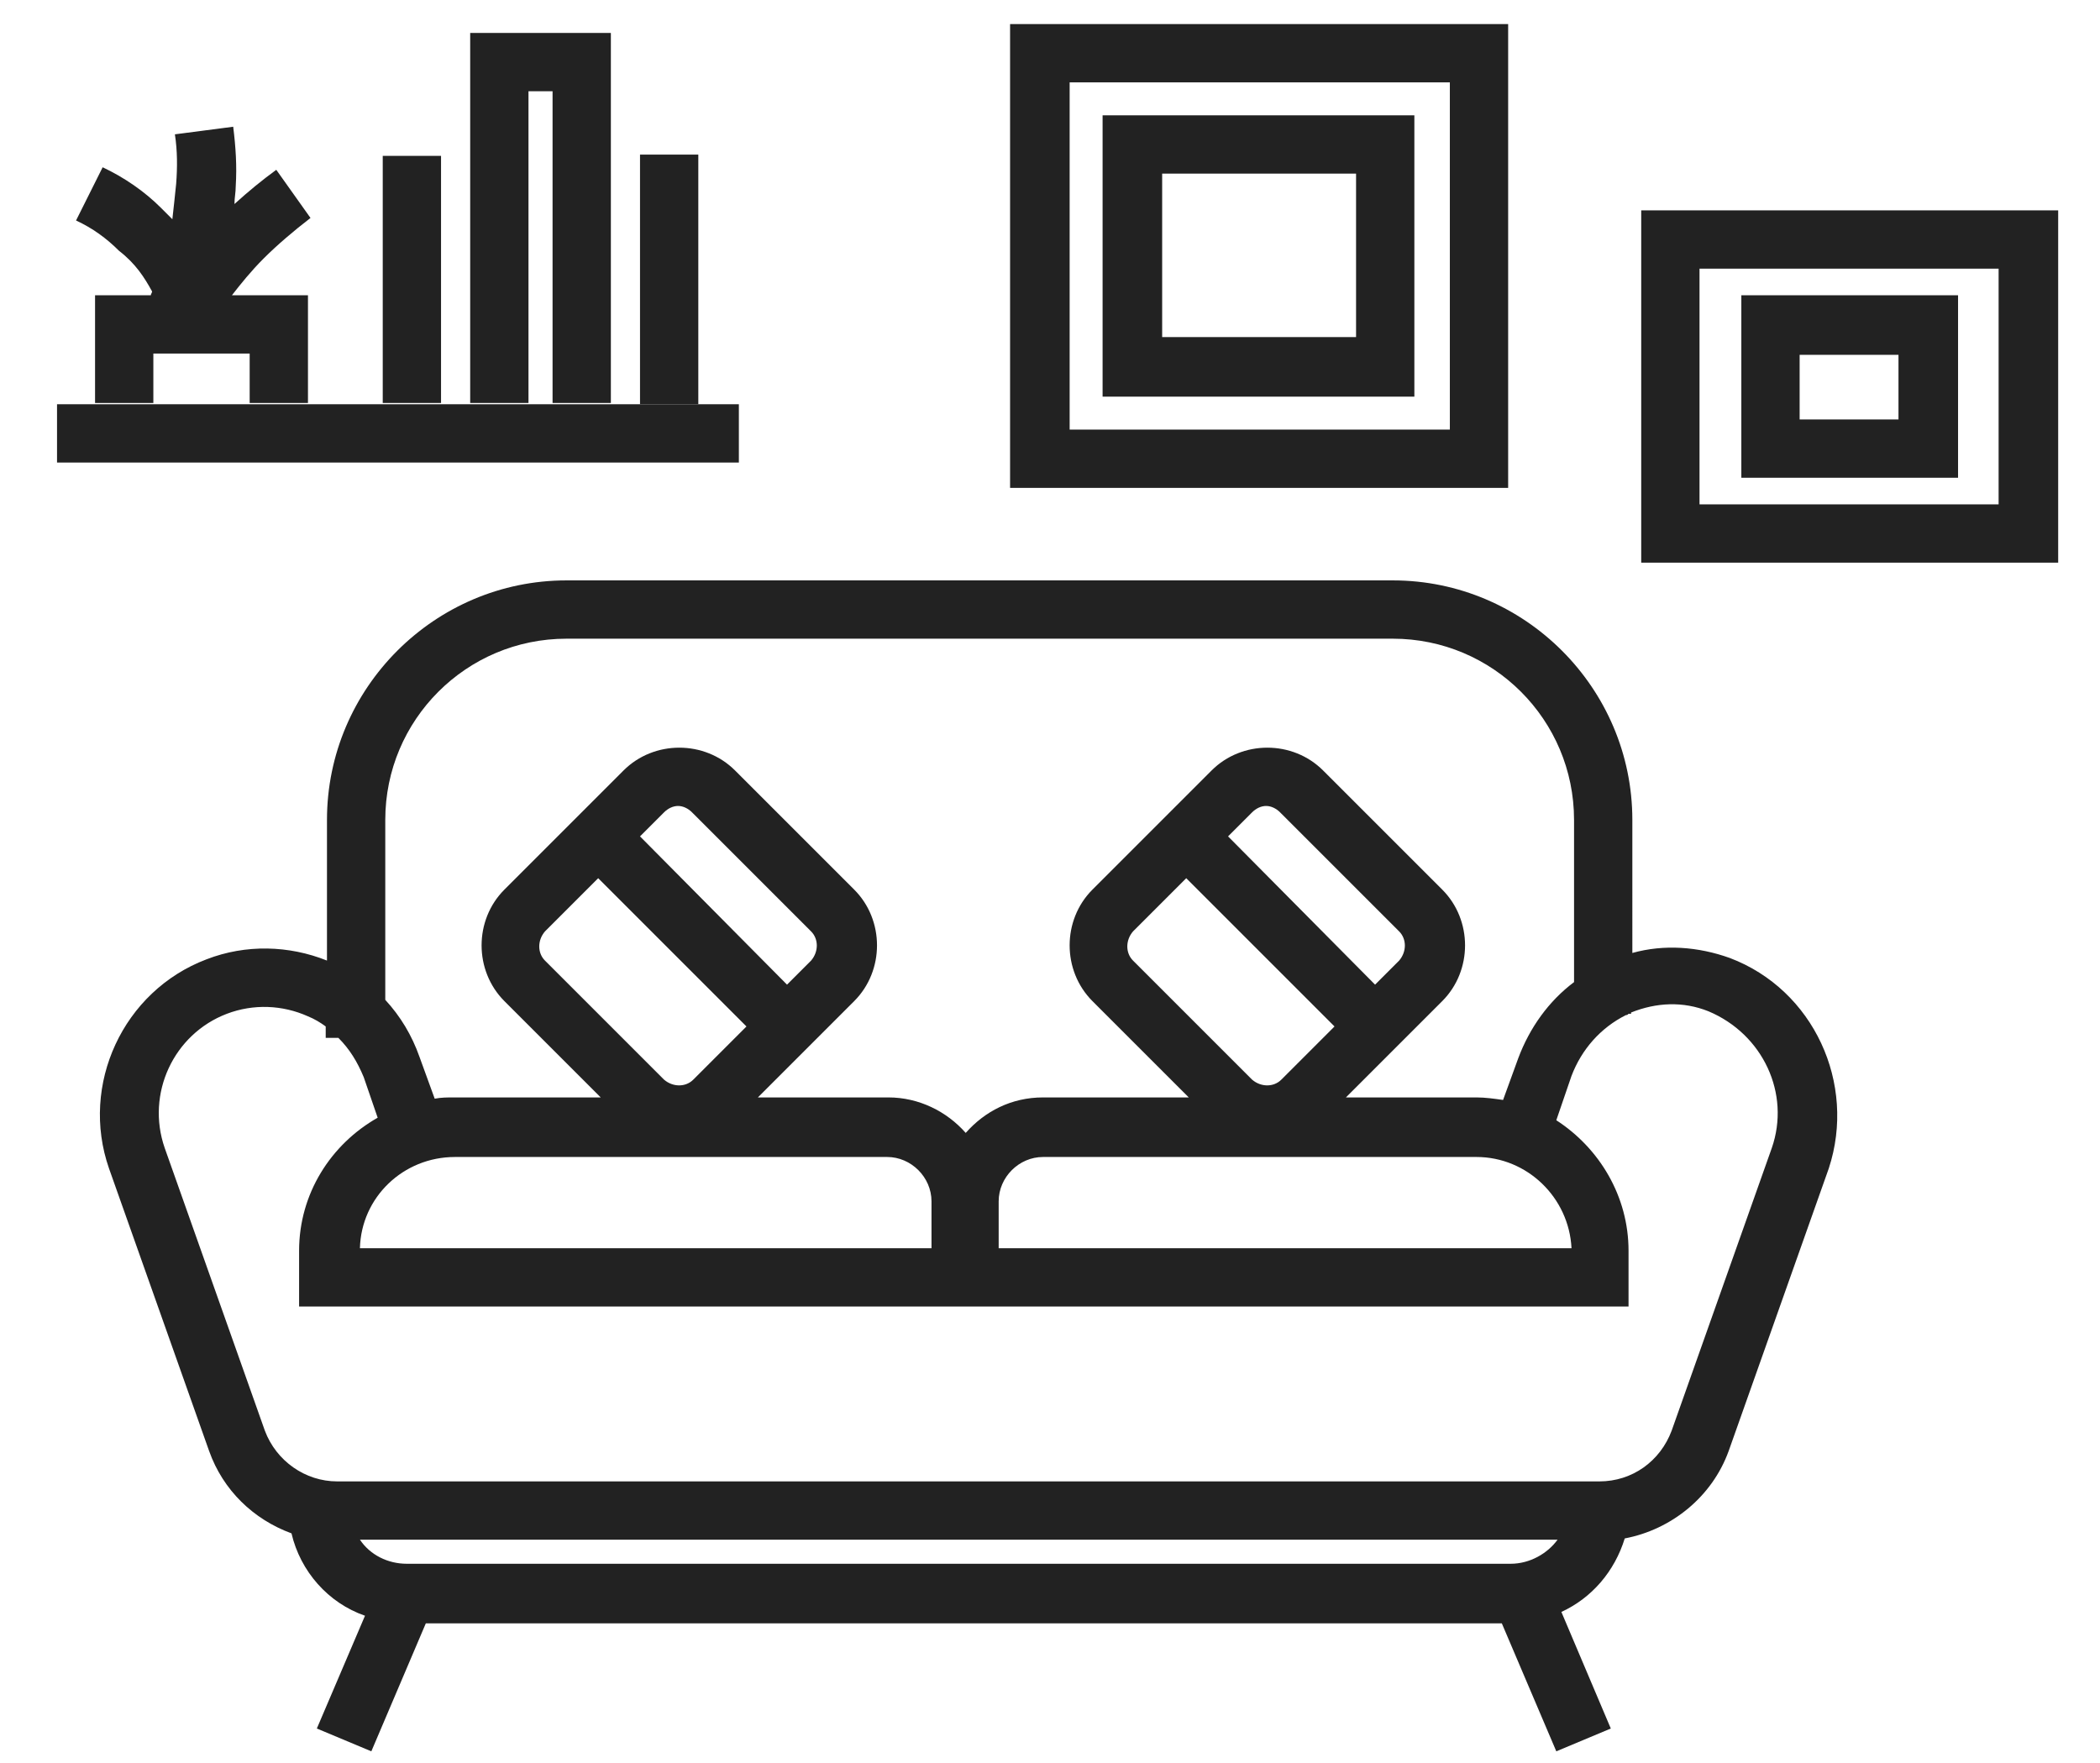
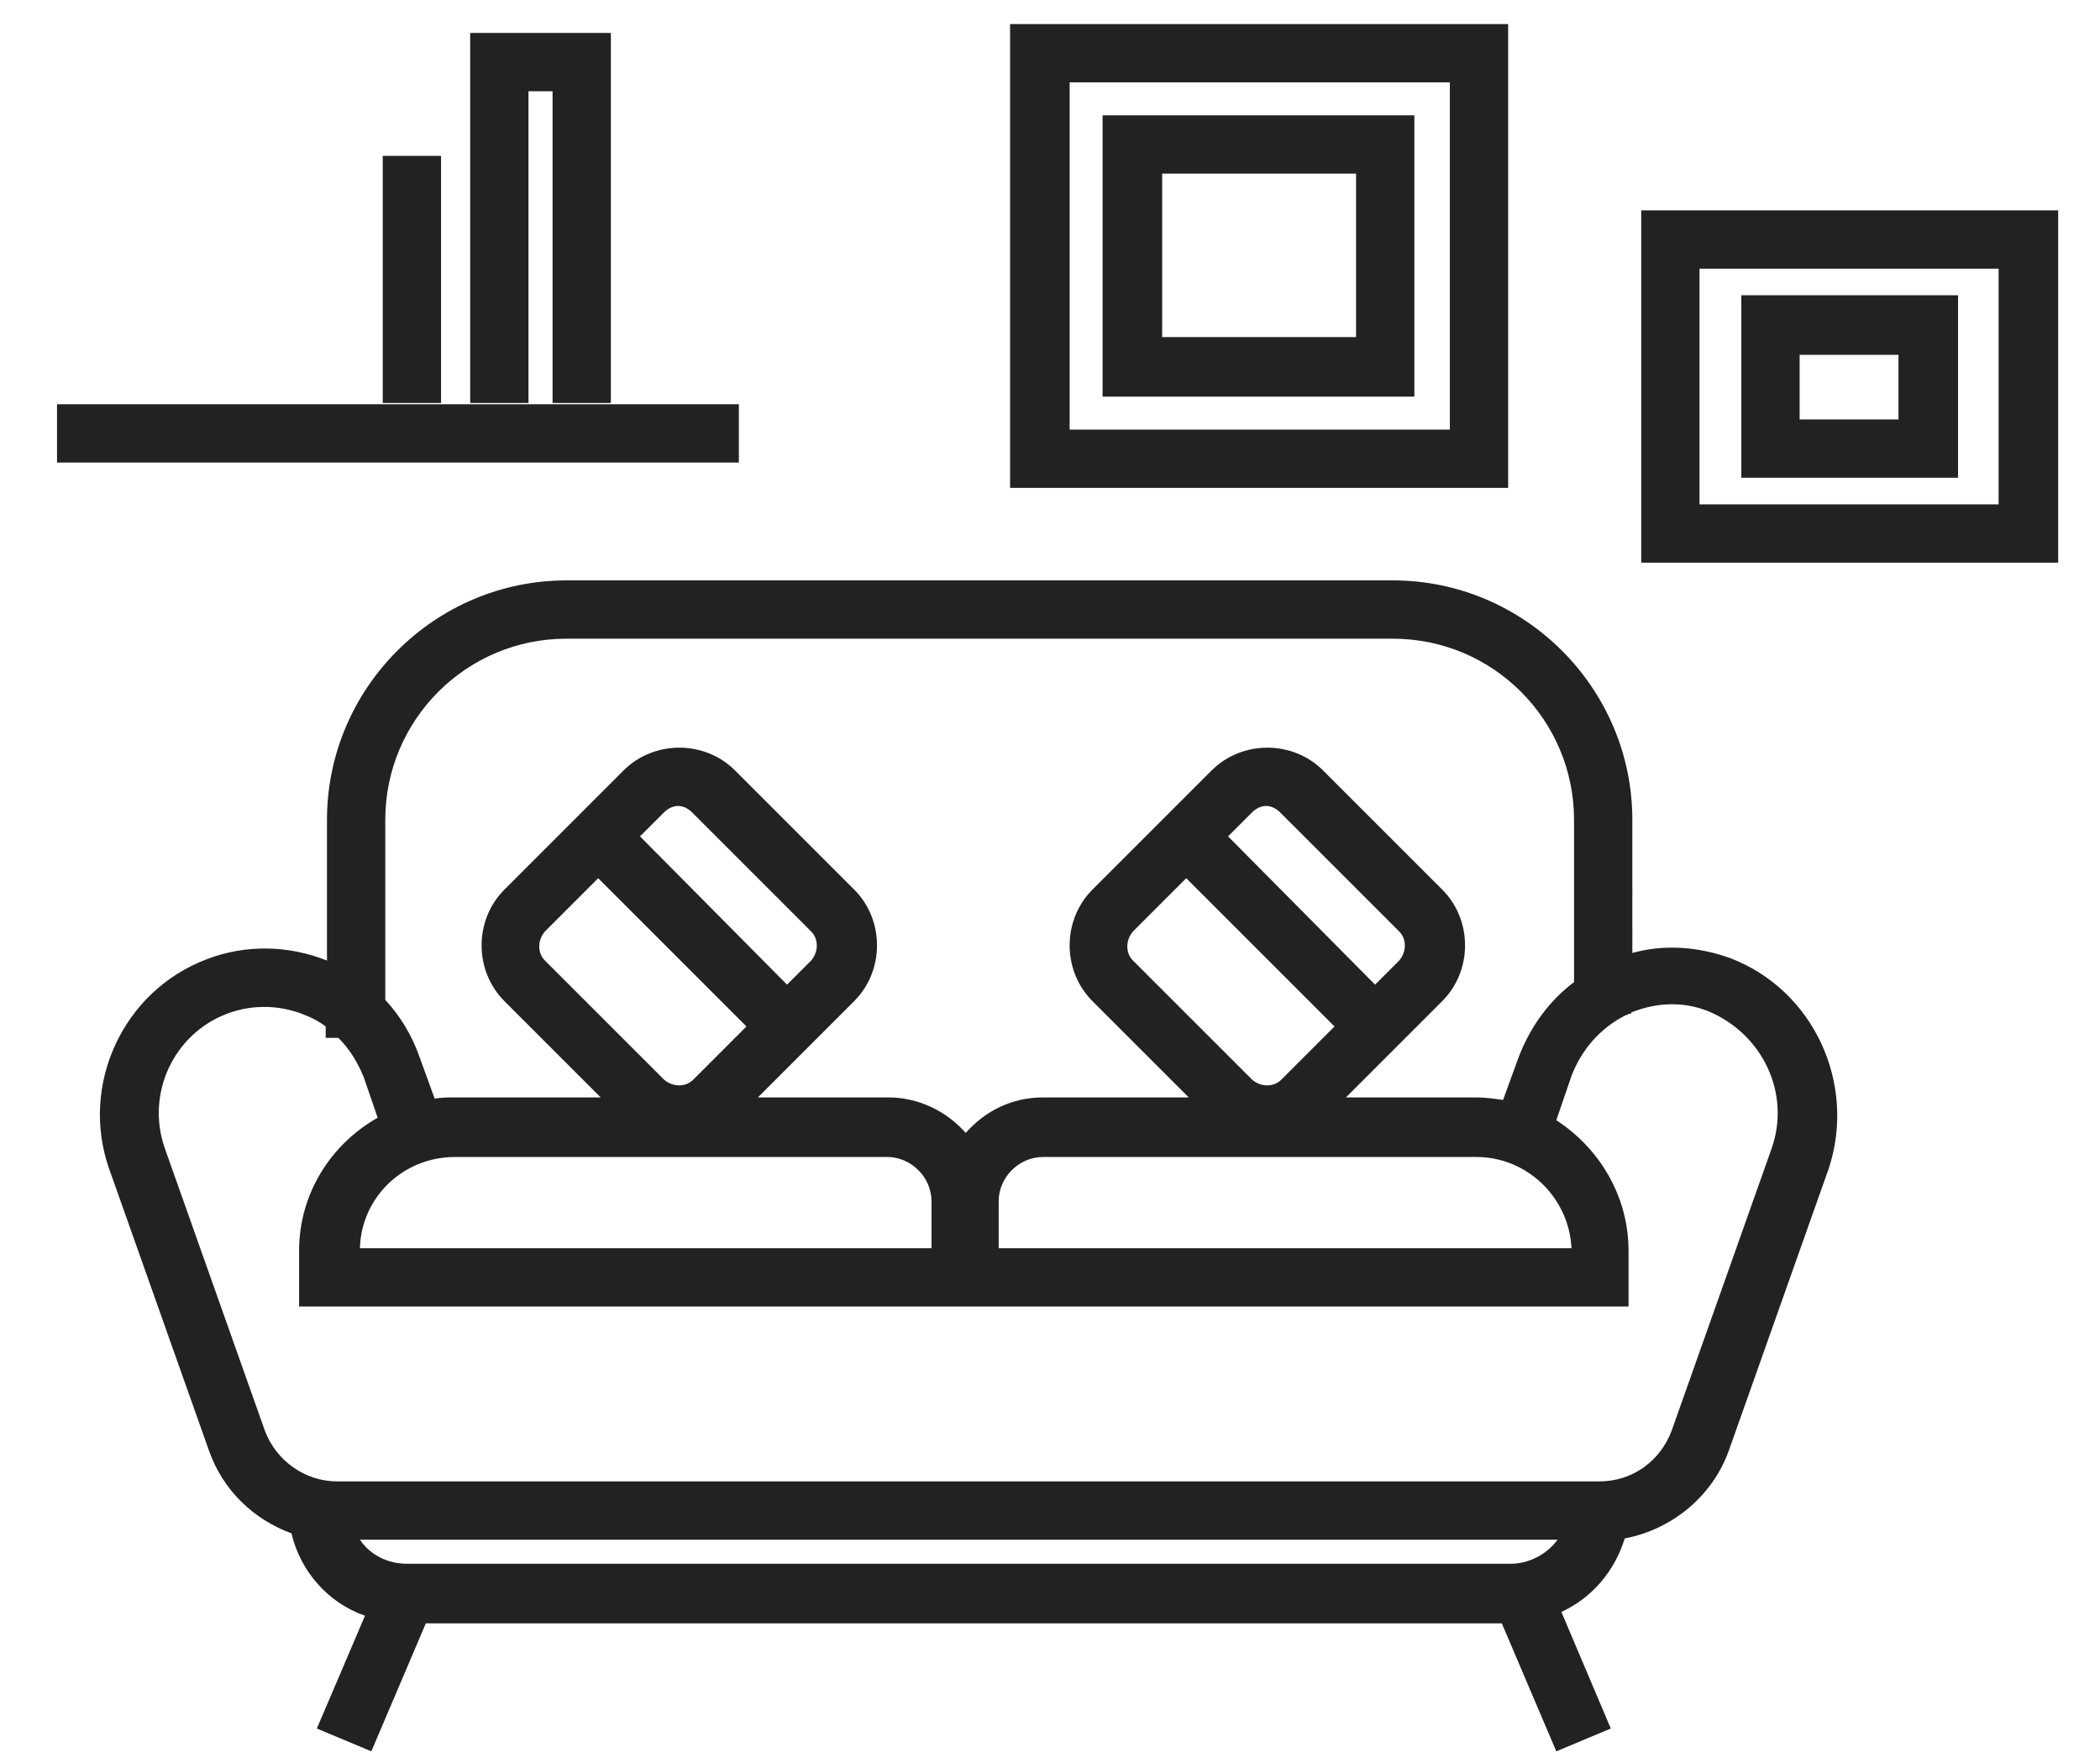
<svg xmlns="http://www.w3.org/2000/svg" version="1.1" id="Layer_1" x="0px" y="0px" viewBox="0 0 165.7 139.1" style="enable-background:new 0 0 165.7 139.1;" xml:space="preserve">
  <style type="text/css">
	.st0{fill:#222222;}
</style>
  <g>
    <path class="st0" d="M136.5,75.6c-2.5-0.9-5.2-1.1-7.7-0.4V64.7c0-10.4-8.5-18.9-18.9-18.9H44.7c-10.4,0-18.9,8.5-18.9,18.9v11.1   c-3-1.2-6.4-1.3-9.5-0.1c-6.6,2.5-10,9.9-7.7,16.5l7.9,22.3c1.1,3.1,3.5,5.4,6.5,6.5c0.7,3,2.9,5.5,5.8,6.5l-3.8,8.9l4.3,1.8   l4.3-10.1h84.9l4.3,10.1l4.3-1.8l-3.9-9.2c2.4-1.1,4.2-3.2,5-5.8c3.7-0.7,6.9-3.3,8.2-6.9l7.9-22.3   C146.5,85.5,143.1,78.1,136.5,75.6z M30.4,64.7c0-7.9,6.4-14.3,14.3-14.3h65.2c7.9,0,14.3,6.4,14.3,14.3v12.8c-2,1.5-3.5,3.6-4.4,6   l-1.2,3.3c-0.7-0.1-1.4-0.2-2.1-0.2h-10.3l7.6-7.6c2.4-2.4,2.4-6.4,0-8.8l-9.4-9.4c-2.4-2.4-6.4-2.4-8.8,0l-9.4,9.4   c-2.4,2.4-2.4,6.4,0,8.8l7.6,7.6H82.3c-2.5,0-4.6,1.1-6.1,2.8c-1.5-1.7-3.7-2.8-6.1-2.8H59.8l7.6-7.6c2.4-2.4,2.4-6.4,0-8.8   L58,60.8c-2.4-2.4-6.4-2.4-8.8,0l-9.4,9.4c-2.4,2.4-2.4,6.4,0,8.8l7.6,7.6H35.8c-0.5,0-1,0-1.5,0.1l-1.2-3.3   c-0.6-1.7-1.5-3.2-2.7-4.5V64.7z M105.3,81l-4.2,4.2c-0.6,0.6-1.6,0.6-2.3,0l-9.4-9.4c-0.6-0.6-0.6-1.6,0-2.3l4.2-4.2L105.3,81z    M96.9,66l1.9-1.9c0.3-0.3,0.7-0.5,1.1-0.5c0.4,0,0.8,0.2,1.1,0.5l9.4,9.4c0.6,0.6,0.6,1.6,0,2.3l-1.9,1.9L96.9,66z M116.5,91.3   c4,0,7.3,3.2,7.5,7.2H78.8v-3.7c0-1.9,1.6-3.5,3.5-3.5H116.5z M58.9,81l-4.2,4.2c-0.6,0.6-1.6,0.6-2.3,0l-9.4-9.4   c-0.6-0.6-0.6-1.6,0-2.3l4.2-4.2L58.9,81z M50.5,66l1.9-1.9c0.3-0.3,0.7-0.5,1.1-0.5c0.4,0,0.8,0.2,1.1,0.5l9.4,9.4   c0.6,0.6,0.6,1.6,0,2.3l-1.9,1.9L50.5,66z M70,91.3c1.9,0,3.5,1.6,3.5,3.5v3.7H28.4c0.1-4,3.4-7.2,7.5-7.2H70z M119.2,123.4H32.1   c-1.5,0-2.9-0.7-3.7-1.9h94.5C122.1,122.6,120.7,123.4,119.2,123.4z M139.8,90.6l-7.9,22.3c-0.9,2.4-3.1,4-5.7,4H26.6   c-2.5,0-4.8-1.6-5.7-4L13,90.6c-1.5-4.3,0.7-9,4.9-10.6c2.1-0.8,4.4-0.7,6.4,0.2c0.5,0.2,1,0.5,1.4,0.8v0.9h1   c0.9,0.9,1.5,1.9,2,3.1l1.1,3.2c-3.7,2.1-6.2,6-6.2,10.5v4.4h50.5h3.9h50.5v-4.4c0-4.3-2.3-8.1-5.7-10.3l1.2-3.5   c0.8-2.1,2.3-3.8,4.3-4.8c0.1,0,0.1,0,0.2-0.1h0.2v-0.1c2-0.8,4.1-0.9,6.1-0.1C139.1,81.6,141.3,86.3,139.8,90.6z" />
    <path class="st0" d="M154.5,23.3h-17.1v14.4h17.1V23.3z M149.8,33.1H142V28h7.8V33.1z" />
    <path class="st0" d="M129.5,16.6v27.8h32.9V16.6H129.5z M157.7,39.8h-23.6V21.2h23.6V39.8z" />
    <path class="st0" d="M111.7,9.1H87v22.2h24.6V9.1z M107,26.6H91.7V13.7H107V26.6z" />
    <path class="st0" d="M119,1.9H79.7v36.6H119V1.9z M114.4,33.9h-30V6.5h30V33.9z" />
    <rect x="4.5" y="31.9" class="st0" width="53.8" height="4.6" />
    <rect x="30.2" y="12.3" class="st0" width="4.6" height="19.5" />
    <polygon class="st0" points="41.7,7.2 43.6,7.2 43.6,31.8 48.2,31.8 48.2,2.6 37.1,2.6 37.1,31.8 41.7,31.8  " />
-     <rect x="50.5" y="12.2" class="st0" width="4.6" height="19.7" />
-     <path class="st0" d="M12,23c0,0.1-0.1,0.2-0.1,0.3H7.5v8.5h4.6v-3.9h7.6v3.9h4.6v-8.5h-6c0.7-0.9,1.5-1.9,2.5-2.9   c1.1-1.1,2.4-2.2,3.7-3.2l-2.7-3.8c-1.1,0.8-2.2,1.7-3.3,2.7c0-0.5,0.1-0.9,0.1-1.4c0.1-1.6,0-3.1-0.2-4.7l-4.6,0.6   c0.2,1.3,0.2,2.6,0.1,3.9c-0.1,1-0.2,1.9-0.3,2.8c-0.3-0.3-0.6-0.6-0.9-0.9c-1.3-1.3-2.9-2.4-4.6-3.2l-2.1,4.2   c1.3,0.6,2.4,1.4,3.4,2.4C10.7,20.8,11.4,21.9,12,23z" />
  </g>
</svg>